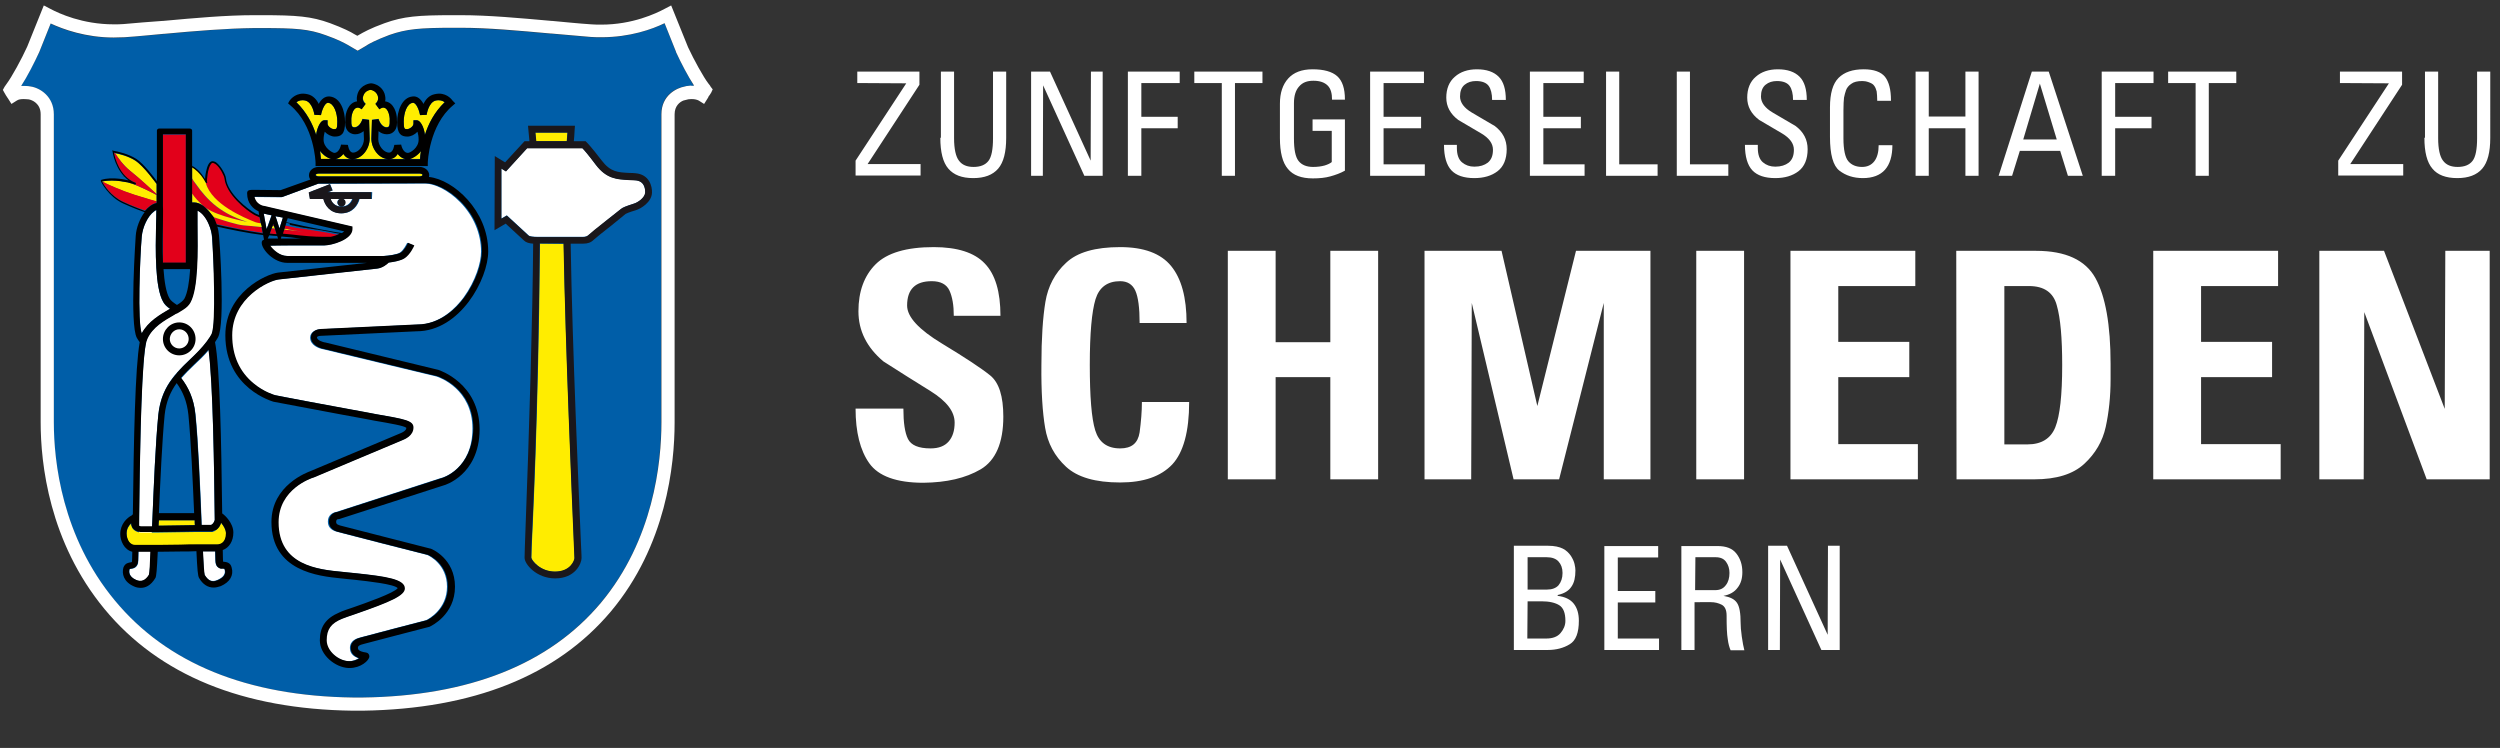
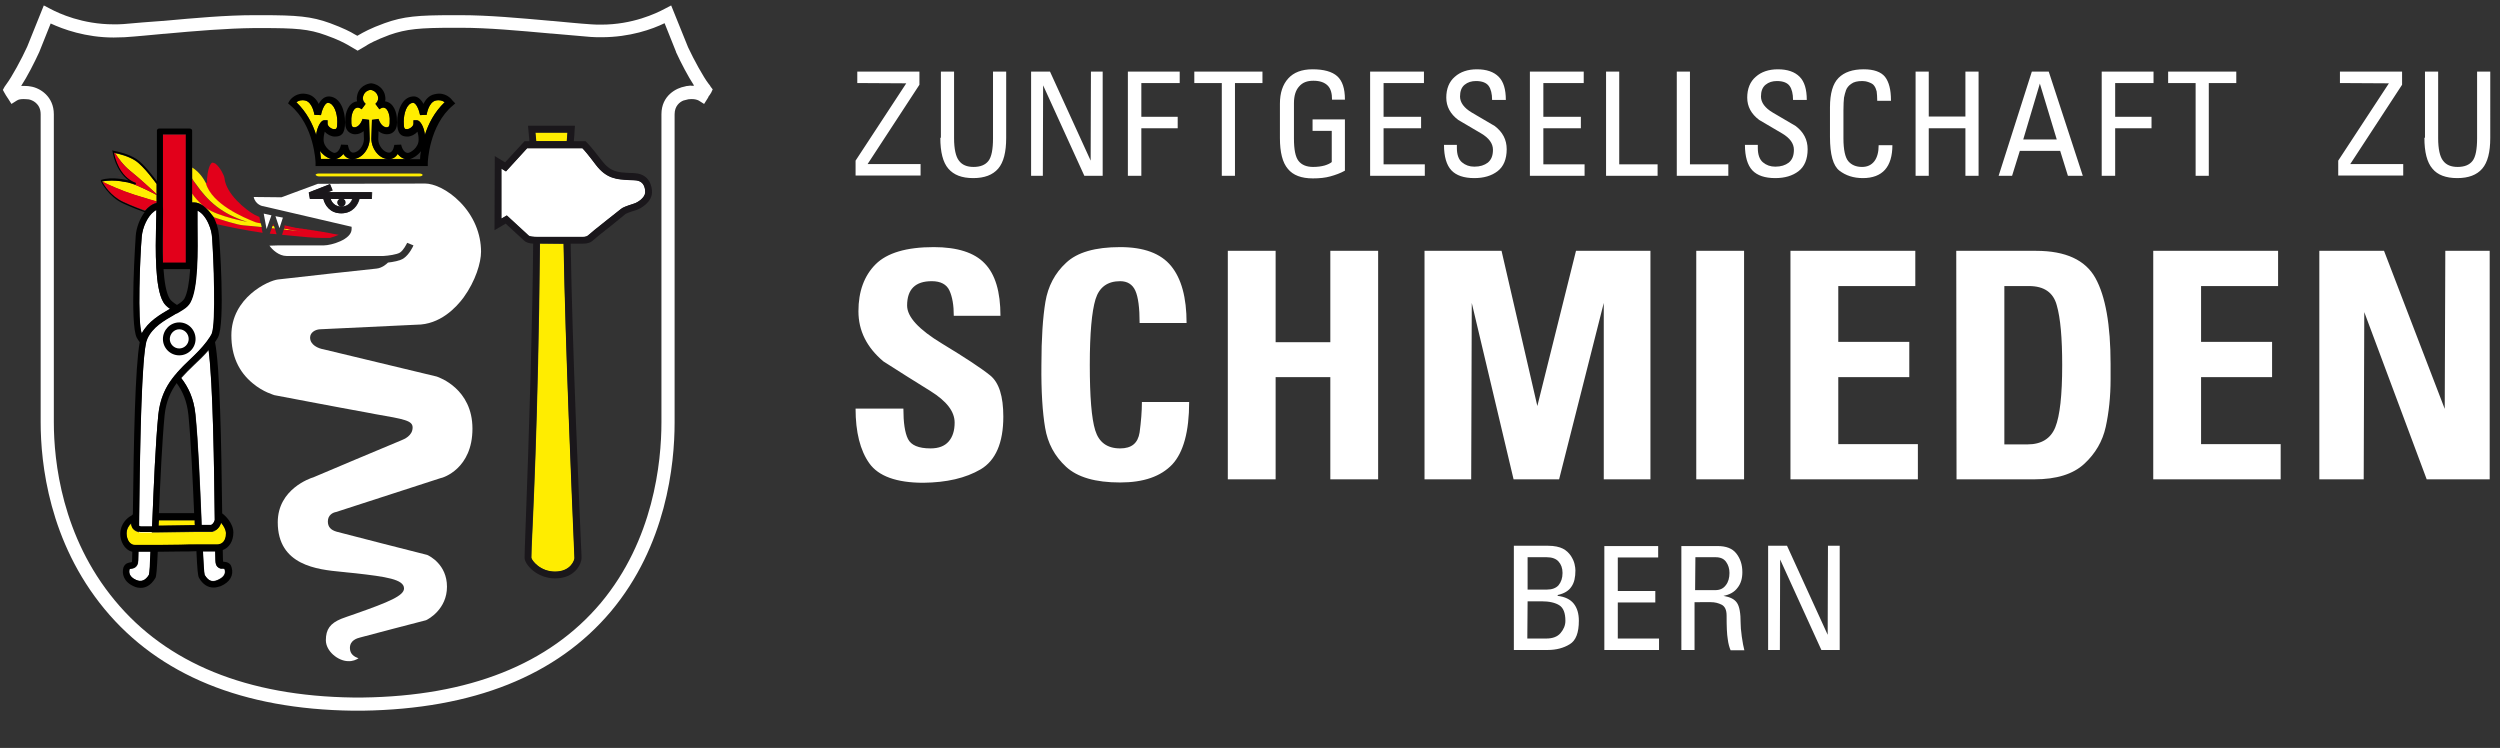
<svg xmlns="http://www.w3.org/2000/svg" version="1.1" id="Ebene_1" x="0px" y="0px" viewBox="0 0 873.1 261.2" style="enable-background:new 0 0 873.1 261.2;" xml:space="preserve">
  <rect x="0" y="0" width="873.1" height="261.2" fill="#333333" stroke="none" />
  <style type="text/css">
	.st0{fill:#FFFFFF;}
	.st1{fill:#005EA8;}
	.st2{fill:#E2001A;}
	.st3{fill:#FFED00;}
	.st4{fill:#1A171B;}
</style>
  <g>
    <path class="st0" d="M638.4,190.6l-0.1,31.1l-14.2-31.1h-6.6V227h4.1l0.1-31.6l14.4,31.6h6.4v-36.4H638.4z M597.5,210.3   c1.4,0,2.6,0.3,3.8,0.9c1.1,0.6,1.7,1.8,1.7,3.8c0,3.8,0.1,6.5,0.4,8.2c0.2,1.7,0.6,3,1,3.9h4.8c-0.3-1.1-0.6-2.7-0.9-4.8   s-0.4-3.7-0.4-4.7c0-3.5-0.4-5.8-1.3-7.1s-2.4-2-4.7-2.4c2.1-0.4,3.8-1.3,4.9-2.8c1.2-1.5,1.7-3.3,1.7-5.5c0-2.6-0.7-4.7-2.1-6.5   s-3.6-2.6-6.6-2.6h-12.6V227h4.6v-16.7H597.5z M592.1,194.6h7c1.7,0,2.9,0.5,3.7,1.6s1.2,2.4,1.2,3.9c0,1.7-0.4,3.2-1.3,4.3   c-0.9,1.2-2.1,1.7-3.7,1.7h-7L592.1,194.6L592.1,194.6z M579.4,227v-4H565v-12.6h13.1v-4H565v-11.7h14.1v-4h-18.8V227H579.4z    M540.5,227c3,0,5.6-0.7,7.7-2c2.2-1.3,3.2-4.1,3.2-8.2c0-2.5-0.6-4.5-1.8-6s-3.1-2.4-5.6-2.7v-0.3c2.3-0.5,3.9-1.5,4.8-2.9   c1-1.4,1.4-3.3,1.4-5.7c0-0.6-0.1-1.3-0.3-2.2s-0.6-1.8-1.3-2.9c-0.7-1-1.6-1.9-2.8-2.5s-2.9-1-5.2-1h-11.9V227H540.5z    M533.5,194.6h6.6c1.9,0,3.3,0.5,4.2,1.5s1.4,2.3,1.4,4c0,1.8-0.5,3.2-1.4,4.3c-0.9,1-2.3,1.5-4,1.5h-6.8V194.6z M533.5,210h4.9   c2.7,0,4.8,0.5,6.2,1.4s2.1,2.7,2.1,5.4c0,1.6-0.6,3-1.7,4.3c-1.1,1.3-2.8,1.9-5,1.9h-6.6L533.5,210L533.5,210z" />
    <path class="st0" d="M825.5,167.4l0.2-58.4l21.8,58.4h22V87.6H854l-0.2,55.2l-21.2-55.2H810v79.8L825.5,167.4L825.5,167.4z    M796.5,167.4v-12.3h-27.8v-23.4h24.8v-12.3h-24.8V99.9h26.9V87.6H752v79.8H796.5z M683.3,167.4h27.2c7.7,0,13.5-1.8,17.4-5.4   c3.9-3.6,6.4-7.9,7.5-12.9s1.7-10.6,1.7-16.7v-5.3c0-13.7-1.8-23.7-5.3-30s-10.4-9.5-20.7-9.5h-27.9L683.3,167.4L683.3,167.4z    M700,99.9h8.6c5.2,0,8.5,2.2,9.7,6.7c1.3,4.5,1.9,11.4,1.9,21c0,10.4-0.8,17.6-2.4,21.6c-1.6,4-4.9,6-9.7,6H700V99.9z    M669.8,167.4v-12.3H642v-23.4h24.8v-12.3H642V99.9h26.9V87.6h-43.6v79.8H669.8z M609.1,87.6h-16.7v79.8h16.7V87.6z M513.8,167.4   l0.2-61.6l14.6,61.6h15.9l15.6-61.6v61.6h16.3V87.6h-26l-13.5,54.2l-12.5-54.2h-26.9v79.8L513.8,167.4L513.8,167.4z M445.5,119.5   V87.6h-16.7v79.8h16.7v-35.7h19.1v35.7h16.7V87.6h-16.7v31.9H445.5z M365,149.4c0.9,5.4,3.3,9.9,7.3,13.6c4,3.7,10.3,5.5,18.9,5.5   c8.2,0,14.2-2.1,18.2-6.3c3.9-4.2,5.9-11.5,5.9-21.8h-16.5c0,3.3-0.3,6.8-0.8,10.6c-0.6,3.8-2.8,5.6-6.8,5.6   c-4.5,0-7.4-2.1-8.7-6.3c-1.3-4.2-1.9-11.8-1.9-22.9c0-11,0.7-18.6,2-22.9c1.3-4.2,4.2-6.3,8.6-6.3c2.5,0,4.3,1.1,5.3,3.3   c1,2.2,1.5,6,1.5,11.3h16.4c0-8.9-1.8-15.5-5.4-19.9s-9.5-6.6-17.8-6.6c-8.7,0-15,1.8-18.9,5.5c-3.9,3.6-6.3,8.2-7.2,13.6   c-0.9,5.4-1.4,12.8-1.4,22.1C363.6,136.7,364.1,144.1,365,149.4 M342.5,163.9c5.2-3.1,7.9-9.2,7.9-18.4c0-7.1-1.5-11.9-4.6-14.4   s-8.7-6.2-16.8-11.1c-8.1-4.9-12.2-9.3-12.2-13.3c0-5.7,2.9-8.5,8.6-8.5c3.1,0,5.2,1.1,6.2,3.3c1,2.2,1.5,5.1,1.5,8.8h16.3   c0-8.4-1.8-14.5-5.5-18.3c-3.6-3.8-9.6-5.7-17.8-5.7c-9.5,0-16.3,2-20.3,6s-6,9.5-6,16.4c0,6.8,2.9,12.6,8.7,17.5   c5.4,3.5,10.9,6.9,16.5,10.4s8.4,7.1,8.4,11c0,2.8-0.7,5-2.1,6.6s-3.5,2.4-6.3,2.4c-4.2,0-6.8-1.1-7.9-3.3s-1.6-5.8-1.6-10.6h-16.7   c0,8.2,1.6,14.6,4.8,19.1c3.2,4.5,9.5,6.8,18.9,6.8C330.6,168.5,337.2,167,342.5,163.9" />
    <path class="st0" d="M846.7,48.1c0,5,0.9,8.6,2.8,10.8c1.8,2.2,4.7,3.3,8.7,3.3c3.9,0,6.8-1.1,8.7-3.3s2.8-5.8,2.8-10.7V25h-4.6   v23.3c0,3.8-0.5,6.5-1.6,7.9s-2.8,2.1-5.2,2.1c-2.3,0-4-0.7-5.1-2.2c-1.1-1.4-1.7-4.1-1.7-7.8V25h-4.6v23.1H846.7z M838.9,25h-21.7   v4l17.1,0.1l-17.7,27v5.2h22.7v-4h-18.5l18.1-27.7L838.9,25L838.9,25z M757.2,25v4h9.6v32.4h4.6V29h9.6v-4H757.2z M738.7,61.4V44.8   h12.7v-4h-12.7V29h13.4v-4H734v36.4H738.7z M718.3,48.7h-11.7l5.8-19.5L718.3,48.7z M698,61.4h4.7l2.7-8.7h14.1l2.7,8.7h5.2   L715.5,25h-5.9L698,61.4z M673.6,61.4V44.8h12.8v16.6h4.6V25h-4.6v15.7h-12.8V25H669v36.4H673.6z M660.4,35c0-3.7-0.7-6.4-2.1-8.2   c-1.4-1.7-3.9-2.6-7.4-2.6c-3.9,0-6.8,1-8.8,3s-3,5.4-3,10.3v10.3c0,6.2,1.1,10.1,3.3,11.8c2.2,1.7,4.9,2.6,8.2,2.6   c3.4,0,6-1,7.7-2.9s2.6-4.8,2.6-8.6h-4.8c0,2.4-0.5,4.3-1.5,5.6s-2.4,2-4.3,2c-2.1,0-3.7-0.7-4.8-2s-1.7-4-1.7-8v-9.7   c0-2.1,0.1-3.5,0.2-4.5c0.2-0.9,0.4-1.8,0.7-2.6c0.3-0.8,0.9-1.6,1.8-2.2c0.9-0.7,2.2-1,3.9-1c0.6,0,1.4,0.1,2.2,0.4   s1.5,0.6,1.9,1.2c0.4,0.5,0.7,1.2,0.9,2c0.1,0.8,0.2,1.9,0.2,3.3h4.8V35z M609.4,50.6c0,4.1,0.9,7.1,2.6,8.9c1.7,1.8,4.4,2.7,8,2.7   c3.3,0,6-0.8,8.1-2.4c2.1-1.6,3.2-4.2,3.2-7.7c0-3.3-1.4-6-4.2-8.1c-2.6-1.5-5.3-3.1-8-4.7c-2.7-1.6-4.1-3.5-4.1-5.6   c0-1.8,0.5-3.2,1.6-4.1s2.4-1.3,4-1.3c2.1,0,3.6,0.6,4.4,1.7c0.8,1.1,1.2,2.8,1.2,4.9h4.8c0-3.7-0.8-6.4-2.5-8.1s-4.2-2.6-7.6-2.6   c-3.2,0-5.8,0.9-7.7,2.6c-2,1.7-3,4.2-3,7.3c0,3.1,1.4,5.7,4.2,7.8c2.6,1.5,5.3,3.1,8,4.7c2.7,1.6,4.1,3.5,4.1,5.7   c0,2.1-0.6,3.5-1.8,4.5c-1.2,0.9-2.7,1.4-4.7,1.4c-1.7,0-3.1-0.5-4.3-1.5s-1.8-2.7-1.8-5v-1.1C613.9,50.6,609.4,50.6,609.4,50.6z    M603.6,61.4v-4h-13.4V25h-4.6v36.4H603.6z M578.9,61.4v-4h-13.4V25h-4.6v36.4H578.9z M553.4,61.4v-4H539V44.8h13.1v-4H539V29h14.1   v-4h-18.8v36.4H553.4z M504.3,50.6c0,4.1,0.9,7.1,2.6,8.9c1.7,1.8,4.4,2.7,8,2.7c3.3,0,6-0.8,8.1-2.4c2.1-1.6,3.2-4.2,3.2-7.7   c0-3.3-1.4-6-4.2-8.1c-2.6-1.5-5.3-3.1-8-4.7c-2.7-1.6-4.1-3.5-4.1-5.6c0-1.8,0.5-3.2,1.6-4.1c1.1-0.9,2.4-1.3,4-1.3   c2.1,0,3.6,0.6,4.4,1.7c0.8,1.1,1.2,2.8,1.2,4.9h4.8c0-3.7-0.8-6.4-2.5-8.1s-4.2-2.6-7.6-2.6c-3.2,0-5.8,0.9-7.7,2.6   c-2,1.7-3,4.2-3,7.3c0,3.1,1.4,5.7,4.2,7.8c2.6,1.5,5.3,3.1,8,4.7c2.7,1.6,4.1,3.5,4.1,5.7c0,2.1-0.6,3.5-1.8,4.5   c-1.2,0.9-2.7,1.4-4.7,1.4c-1.7,0-3.1-0.5-4.3-1.5c-1.2-1-1.8-2.7-1.8-5v-1.1C508.8,50.6,504.3,50.6,504.3,50.6z M497.6,61.4v-4   h-14.4V44.8h13.1v-4h-13.1V29h14.1v-4h-18.8v36.4H497.6z M469.7,34.7c0-3.8-0.9-6.5-2.7-8.1c-1.8-1.6-4.7-2.4-8.6-2.4   c-3.8,0-6.6,1.1-8.5,3.2s-2.9,5-2.9,8.8v12c0,5,0.9,8.6,2.8,10.8c1.8,2.2,4.7,3.3,8.7,3.3c2.3,0,4.3-0.2,6.1-0.7   c1.8-0.5,3.5-1.1,5.1-2V41.7h-11.3v4h6.7v10.9c-0.6,0.5-1.5,0.9-2.5,1.2c-1.1,0.3-2.4,0.5-4,0.5c-2.3,0-4-0.7-5.1-2.1   c-1.1-1.4-1.6-4-1.6-7.8V36c0-2.5,0.6-4.5,1.8-5.8c1.2-1.4,2.8-2,5-2c2.3,0,3.9,0.6,5,1.7s1.5,2.8,1.5,4.9h4.5V34.7z M417.1,25v4   h9.6v32.4h4.6V29h9.6v-4H417.1z M398.6,61.4V44.8h12.7v-4h-12.7V29H412v-4h-18.1v36.4H398.6z M381,25l-0.1,31.1L366.7,25h-6.6v36.4   h4.1l0.1-31.6l14.4,31.6h6.4V25H381z M328.4,48.1c0,5,0.9,8.6,2.8,10.8s4.7,3.3,8.7,3.3c3.9,0,6.8-1.1,8.7-3.3   c1.9-2.2,2.8-5.8,2.8-10.7V25h-4.6v23.3c0,3.8-0.5,6.5-1.6,7.9s-2.8,2.1-5.2,2.1c-2.3,0-4-0.7-5.1-2.2c-1.1-1.4-1.7-4.1-1.7-7.8V25   h-4.6v23.1H328.4z M321.1,25h-21.7v4l17.1,0.1l-17.7,27v5.2h22.7v-4H303l18.1-27.7V25z" />
  </g>
  <g>
-     <path class="st1" d="M236.1,18.3v-0.1l-4-10c-4.3,2-12.2,4.9-22,4.9c-1.3,0-2.6,0-3.8-0.1c-4.6-0.4-9.3-0.8-13.8-1.2h-0.2   c-11.2-1-21.8-1.9-31.3-2h-2.6c-11.8,0-16.4,0.3-22.4,2.5c-4.8,1.7-7.1,3.1-7.9,3.6L128,16l-3.1,1.8l-3.4-2c-1-0.6-3.4-1.9-7.7-3.4   c-6-2.2-10.6-2.5-22.4-2.5h-2.6c-9.5,0-20.4,1-31.3,2h-0.2c-4.5,0.4-9.2,0.8-13.8,1.2c-1.3,0.1-2.5,0.1-3.8,0.1   c-9.8,0-17.7-2.8-22-4.9l-4,10C11.9,22,9.4,26.8,7.3,30c0.3,0,0.6,0,0.9,0c1.1,0,2,0.2,2.4,0.2c3.3,0.5,8.1,3.5,8.1,9.7v107.6   c0,13.7,2.8,39.9,21.3,62.2c18.2,22,46.2,33.4,83.2,33.9h0.4h3c37.1-0.5,65.1-11.6,83.1-33c18.5-21.9,21.2-48.9,21.2-63.1V39.9   c0-6.7,5.3-9.3,8.2-9.7c0.3-0.1,0.7-0.1,1.1-0.2l0.8-0.1V30c0.4,0,0.9,0,1.3,0C240.4,26.8,237.8,22,236.1,18.3" />
    <path class="st0" d="M241.1,29.9l-0.8,0.1c-0.4,0-0.8,0.1-1.1,0.2c-2.9,0.5-8.2,3.1-8.2,9.7v107.6c0,14.1-2.8,41.1-21.2,63.1   c-18,21.4-46,32.5-83.1,33h-3h-0.4c-37-0.5-65-11.9-83.2-33.9c-18.5-22.3-21.3-48.6-21.3-62.2V39.9c0-6.2-4.8-9.2-8.1-9.7   C10.3,30.1,9.4,30,8.3,30c-0.3,0-0.6,0-0.9,0c2.1-3.2,4.6-8.1,6.3-11.8l4-10c4.3,2,12.2,4.9,22,4.9c1.3,0,2.6-0.1,3.8-0.1   c4.6-0.3,9.3-0.8,13.8-1.2h0.2c10.8-1,21.8-1.9,31.3-2h2.6c11.8,0,16.4,0.3,22.4,2.5c4.3,1.5,6.6,2.8,7.7,3.4l3.4,2l3.1-1.8   l0.1-0.1c0.8-0.5,3.1-1.8,7.9-3.6c6-2.1,10.6-2.5,22.4-2.5h2.6c9.5,0,20.1,1,31.3,2h0.2c4.5,0.4,9.2,0.8,13.8,1.2   c1.3,0.1,2.5,0.1,3.8,0.1c9.9,0,17.7-2.8,22-4.9l4,10v0.1c1.7,3.7,4.2,8.5,6.3,11.7C242,30,241.6,30,241.1,29.9L241.1,29.9z    M248.2,30.3c-0.1-0.3-0.3-0.5-0.7-1c-1.8-2.3-5.2-8.5-7.2-12.8l-5.9-14.6l-2.3,1.2c-3,1.6-11.2,5.5-22.1,5.5c-1.2,0-2.3,0-3.5-0.1   c-4.6-0.3-9.2-0.8-13.7-1.2h-0.2c-11.3-1-22-2-31.7-2h-2.6c-12.4,0-17.3,0.4-24,2.8c-5,1.8-7.6,3.3-8.8,4l-0.7,0.4l-1.1-0.6   c-1.1-0.7-3.8-2.1-8.4-3.8c-6.6-2.4-11.6-2.8-24-2.8h-2.6c-9.7,0-20.8,1-31.7,2h-0.2C52.4,7.6,47.7,8,43.2,8.4   c-1.1,0.1-2.3,0.1-3.5,0.1c-10.9,0-19.1-3.8-22.1-5.4l-2.3-1.2L9.5,16.3c-2,4.4-5.4,10.6-7.2,13c-0.3,0.4-0.5,0.7-0.7,1L1,31.4   l0.6,1.1c0.1,0.2,0.3,0.4,0.4,0.7c0.1,0.2,0.3,0.4,0.4,0.6c0.1,0.1,0.2,0.4,0.4,0.6L4,36.3l1.9-1.2c0.6-0.4,1.4-0.5,2.4-0.5   c0.8,0,1.4,0.1,1.6,0.1H10c1.2,0.2,4.2,1.4,4.2,5.2v107.6c0,14.3,2.9,41.7,22.3,65.2c19.1,23.1,48.3,35,86.7,35.5h0.4h3.1   c38.6-0.6,67.7-12.2,86.6-34.6c19.4-23.1,22.3-51.3,22.3-66V39.9c0-2.9,1.8-4.3,3.1-4.8l1.6-0.4c0,0,0.3-0.1,1.3-0.1   s1.8,0.2,2.4,0.5l1.9,1.2l1.2-1.9c0.1-0.2,0.3-0.4,0.3-0.6c0.1-0.2,0.3-0.4,0.5-0.7s0.3-0.5,0.5-0.8l0.5-1.1L248.2,30.3z" />
    <path d="M42.7,61.5c0.3,0.1,0.7,0.1,1,0.2C43.3,61.7,42.9,61.6,42.7,61.5" />
    <path class="st2" d="M42.7,61.5c0.3,0.1,0.7,0.1,1,0.2C43.3,61.7,42.9,61.6,42.7,61.5" />
    <path class="st2" d="M42.7,61.5c-0.5-0.1-1-0.2-1.6-0.3c0.3,0.1,0.7,0.2,1.1,0.2C42.3,61.5,42.5,61.5,42.7,61.5" />
  </g>
  <polygon class="st2" points="64.9,74.4 64.9,73.5 64.9,64.1 64.9,57.6 64.9,56.9 64.9,47 56.9,47 56.9,59.2 56.9,60.6 56.9,71   56.9,72.4 56.9,73.1 56.9,91.8 64.9,91.8 64.9,75 " />
  <g>
    <path class="st3" d="M45,63.8c-0.3-0.1-0.6-0.2-1-0.2c-0.2,0-0.3-0.1-0.5-0.1c-0.4,0-0.8-0.1-1.2-0.2c-2-0.3-4.4-0.4-6.7,0.1   c0,0,0,0.1,0.1,0.1c2.3,1.1,6.6,3.1,11.3,4.6c4.2,1.3,6.5,2,7.7,2.3v-2.3C52.8,67.1,48,64.6,45,63.8" />
    <path class="st3" d="M54.7,64.3c0-0.1-4.4-6.2-7.5-8.2c-2.3-1.5-5.5-2.3-7-2.6c1,1.6,2.8,4.2,5.3,6.2c3.2,2.6,7.4,6.5,9.2,8.1V64.3   L54.7,64.3z" />
    <path class="st2" d="M71.3,72.2c3.8,3.3,15.2,5.4,15,5.3c-8.9-2.8-13.7-7.1-18.1-13.4c-0.5-0.7-0.9-1.3-1.2-1.8v5.4   C68.2,69.2,69.6,70.8,71.3,72.2" />
    <path class="st2" d="M54.7,67.8c-1.8-1.7-6-5.6-9.2-8.1c-2.5-2-4.3-4.6-5.3-6.2c-0.2,0-0.3-0.1-0.4-0.1c0.3,1.7,1.9,8.2,7.4,10.4   l0.3,0.1l-0.2,0.6L47,64.4c-0.2-0.1-0.9-0.3-2-0.6c3,0.8,7.8,3.3,9.7,4.3V67.8z" />
    <path class="st3" d="M115.7,55.5c-1.2-0.3-2.8-1.2-4-2.8c0.2,1.1,0.3,2.1,0.3,2.8H115.7z" />
    <path class="st3" d="M113.2,42h1.2v1.2c0,1,1.4,1.9,2.2,1.9c0.9,0,1.2,0,1.2-2.6c0-3-1.1-6.4-3.2-6.6h-0.1c-1,0-2.1,2.5-2.4,4.3   l-2.3-0.1c0,0-0.6-4.4-3.2-5c-0.3-0.1-0.7-0.1-1-0.1c-0.9,0-1.6,0.3-2.1,0.7c3.6,3.4,5.7,7.6,6.9,11.4   C110.8,44.2,112.1,42,113.2,42" />
    <path class="st3" d="M155.3,35.7c-0.5-0.3-1.1-0.7-2.1-0.7c-0.3,0-0.7,0-1,0.1c-2.6,0.6-3.2,5-3.2,5l-2.3,0.1   c-0.4-1.9-1.4-4.4-2.5-4.3c-2.1,0.2-3.2,3.6-3.2,6.6c0,2.6,0.3,2.6,1.2,2.6c0.8,0,2.2-1,2.2-1.9V42h1.2c1.1,0,2.4,2.2,2.8,5.1   C149.6,43.3,151.8,39.1,155.3,35.7" />
    <path class="st3" d="M141.6,55.5c-1.2-0.2-2-0.9-2.7-1.8c-0.7,1-1.7,1.8-3.1,1.8c-3.5,0-6.1-3.7-6.1-7.1l0.2-6.6l2.3-0.3   c0,0,0.9,2.9,2.8,2.9c0.5,0,0.7-0.2,0.7-0.2c0.5-0.5,0.4-1.8,0.4-2.4c0-0.2,0-0.3,0-0.5c0,0-0.2-3.8-2.3-3.8c-0.3,0-1,0.3-1.3,0.6   l-1.4-1.9c0.2-0.1,1.5-1.2,0.8-2.9c-0.6-1.7-2.2-2-2.5-2s-1.9,0.3-2.5,2s0.7,2.8,0.8,2.9l-1.4,1.9c-0.3-0.3-1-0.6-1.3-0.6   c-2,0-2.3,3.7-2.3,3.8s0,0.3,0,0.5c0,0.6-0.1,1.9,0.4,2.4c0.1,0.1,0.2,0.2,0.7,0.2c1.9,0,2.8-2.8,2.8-2.9l2.3,0.3l0.2,6.6   c0,3.4-2.6,7.1-6.1,7.1c-1.5,0-2.5-0.8-3.1-1.8c-0.6,0.8-1.5,1.5-2.7,1.8H141.6z" />
-     <path class="st3" d="M146.7,55.5c0.1-0.7,0.2-1.6,0.3-2.8c-1.2,1.5-2.8,2.5-4,2.8H146.7z" />
    <path d="M145.6,42h-1.2v1.2c0,1-1.4,1.9-2.2,1.9c-0.9,0-1.2,0-1.2-2.6c0-3,1.1-6.4,3.2-6.6c1.1-0.1,2.2,2.4,2.5,4.3l2.3-0.1   c0,0,0.6-4.4,3.2-5c0.3-0.1,0.7-0.1,1-0.1c0.9,0,1.6,0.3,2.1,0.7c-3.6,3.4-5.7,7.6-6.9,11.4C148.1,44.2,146.7,42,145.6,42    M147,52.8c-0.2,1.1-0.3,2.1-0.3,2.8h-3.6C144.2,55.3,145.9,54.3,147,52.8 M119.9,53.8c0.7,1,1.7,1.8,3.1,1.8   c3.5,0,6.1-3.7,6.1-7.1l-0.2-6.6l-2.3-0.3c0,0-0.9,2.9-2.8,2.9c-0.5,0-0.7-0.2-0.7-0.2c-0.5-0.5-0.4-1.8-0.4-2.4c0-0.2,0-0.3,0-0.5   c0,0,0.2-3.8,2.3-3.8c0.3,0,1,0.3,1.3,0.6l1.4-1.9c-0.2-0.1-1.5-1.2-0.8-2.9c0.6-1.7,2.3-2,2.5-2c0.3,0,1.9,0.4,2.5,2   c0.6,1.7-0.7,2.8-0.8,2.9l1.4,1.9c0.3-0.3,1-0.6,1.3-0.6c2,0,2.3,3.7,2.3,3.8s0,0.3,0,0.5c0,0.6,0.1,1.9-0.4,2.4   c-0.1,0.1-0.2,0.2-0.7,0.2c-1.9,0-2.8-2.8-2.8-2.9l-2.3,0.3l-0.2,6.6c0,3.3,2.6,7.1,6.1,7.1c1.5,0,2.5-0.8,3.1-1.8   c0.6,0.8,1.5,1.5,2.7,1.8h-24.4C118.4,55.3,119.3,54.6,119.9,53.8 M115.7,55.5h-3.6c-0.1-0.7-0.2-1.6-0.3-2.8   C113,54.3,114.6,55.3,115.7,55.5 M105.6,35c0.3,0,0.7,0,1,0.1c2.6,0.6,3.2,5,3.2,5l2.3,0.1c0.3-1.8,1.4-4.3,2.4-4.3h0.1   c2,0.2,3.2,3.6,3.2,6.6c0,2.6-0.3,2.6-1.2,2.6c-0.8,0-2.2-1-2.2-1.9V42h-1.2c-1.1,0-2.4,2.2-2.8,5.1c-1.2-3.8-3.4-8-6.9-11.4   C104,35.4,104.6,35,105.6,35 M158.1,35.2c-0.1-0.1-1.6-2.5-4.8-2.5c-0.5,0-1,0.1-1.5,0.2c-2,0.4-3.2,1.9-3.9,3.4   c-0.8-1.5-2.1-2.9-3.9-2.6c-3.6,0.4-5.3,5-5.3,9c0,4.1,1.4,5,3.6,5c1.2,0,2.6-0.7,3.5-1.7c0.2,0.7,0.4,1.6,0.4,2.8   c0,2.9-3,4.6-3.7,4.6c-1.9,0-2.4-2.9-2.4-2.9l-2.4,0.1c0,0-0.3,2.7-1.8,2.7c-1.9,0-3.8-2.4-3.8-4.7l0.1-2.8   c0.7,0.6,1.7,1.1,2.9,1.1c1.3,0,2-0.5,2.5-1c1.2-1.2,1.1-3.1,1-4.1c0-0.1,0-0.2,0-0.3c0-1.9-1-5.7-4.1-6.1c0.2-0.8,0.1-1.7-0.2-2.7   c-1.2-3.3-4.5-3.6-4.6-3.6h-0.1h-0.1c-0.1,0-3.5,0.3-4.6,3.6c-0.3,1-0.4,1.9-0.2,2.7c-3.1,0.4-4.1,4.2-4.1,6.1c0,0.1,0,0.2,0,0.3   c-0.1,1-0.2,2.9,1,4.1c0.4,0.4,1.2,1,2.5,1c1.2,0,2.1-0.5,2.9-1.1l0.1,2.8c0,2.3-1.9,4.7-3.8,4.7c-1.5,0-1.8-2.7-1.8-2.7l-2.4-0.1   c0,0-0.5,2.9-2.4,2.9c-0.7-0.1-3.7-1.8-3.7-4.6c0-1.1,0.2-2,0.4-2.8c0.9,1,2.3,1.7,3.5,1.7c2.2,0,3.6-0.8,3.6-5c0-4-1.6-8.6-5.3-9   c-1.8-0.2-3.1,1.1-3.9,2.6c-0.7-1.5-2-3-3.9-3.4c-0.5-0.1-1-0.2-1.5-0.2c-3.2,0-4.7,2.4-4.8,2.5l-0.5,0.9l0.8,0.7   c8.4,7,8.8,19.9,8.8,20V58h38h1.2v-1.2c0-0.1,0.4-13,8.8-20l0.8-0.7L158.1,35.2z" />
    <path class="st3" d="M111.3,61.6h35.2c0.7,0,1.1-0.3,1.1-0.5s-0.4-0.5-1.1-0.5h-35.2c-0.7,0-1.1,0.3-1.1,0.5   C110.3,61.2,110.7,61.6,111.3,61.6" />
    <path class="st0" d="M119.2,72.1c2.4,0,3.4-1.6,3.8-2.7h-3.3c0.5,0.2,0.8,0.7,0.8,1.2C120.6,71.5,120,72.1,119.2,72.1   s-1.4-0.7-1.4-1.4c0-0.6,0.3-1,0.8-1.2h-3.2C115.8,70.5,116.8,72.1,119.2,72.1" />
    <path class="st0" d="M129.9,69.5h-4.3c-0.5,2-2.3,5-6.3,5c-4.1,0-5.8-3-6.3-5h-4.7l-0.4-2.3l7.4-2.9l0.9,2.2l-1.5,0.6H130   L129.9,69.5L129.9,69.5z M165,149.7c0-13.9-11.6-17.9-12.5-18.2L113,122c-1.8-0.3-4.7-1.5-4.7-4.1c0-1.8,1.8-2.8,3.4-2.9   c33.7-1.6,33.8-1.6,33.8-1.6c8.2,0,13.8-6,16.4-9.5c4.2-5.8,6.1-12.2,6.1-16c0-6.3-2.6-12.5-7.3-17.3c-4.4-4.5-9.3-6.5-12.2-6.5   c-9.3,0-34.9,0.1-37.5,0.1l-12.7,4.7h-0.2c-0.1,0-6.4-0.1-9.3-0.1h-0.2c0.6,2.7,3.1,3.2,3.2,3.2h0.1l30.9,7.2V80   c0,3.7-7.2,5.7-9.7,5.7c-0.4,0-1.3,0-2.5,0c-2.3,0-5.6,0-8.8,0c-4.2,0-6.4,0-7.7,0.1c1,1.4,3.3,3.6,6,3.6h33.8   c1.7-0.1,4.7-0.5,5.8-1.2c1.2-0.8,2.2-2.8,2.5-3.4l2.2,0.9c-0.1,0.3-1.4,3.1-3.4,4.5c-1.3,0.9-3.8,1.3-5.5,1.5   c-0.6,0.6-2.1,1.9-4,2.1c-0.3,0-30.4,3.3-34.4,3.8c-3.5,0.4-16.3,6.4-16.3,19.5c0,7.1,2.5,12.7,7.5,16.8c3.7,3.1,7.4,4,7.5,4.1   c0.1,0,21.9,4.2,32.5,6.1l2.6,0.5c10.4,1.8,13.2,2.3,13.2,4.7c0,2.9-3,4.1-4,4.5c-1.9,0.8-30.6,12.8-30.9,13h-0.1   c-0.5,0.2-12.1,3.9-12.1,15.6c0,15.1,13.9,16.5,22.2,17.3c0.7,0.1,1.3,0.1,1.9,0.2c0.9,0.1,2,0.2,3,0.3c10.6,1.2,17,2.1,17,5.3   c0,2.5-5.1,4.7-17.1,8.9c-2,0.7-3.8,1.3-4.8,1.7c-3.9,1.6-5.4,3.7-5.4,7.5s4.2,7.2,7.7,7.3c1.7,0.1,2.9-0.5,3.7-1   c-1.4-0.5-3-1.4-3-3.6c0-2.7,2.5-3.4,3.7-3.7c1.1-0.3,21.2-5.6,22.9-6c0.9-0.4,7.3-3.9,7.3-11.7s-6.2-10.8-6.9-11.1   c-2.1-0.5-29.8-7.6-31.6-8.1c-2.1-0.6-3.1-1.7-3.1-3.6c0-2.2,1.7-3.1,2.9-3.3l36.4-11.8C154.7,166.9,165,163.7,165,149.7" />
    <path class="st4" d="M118.7,69.5c-0.5,0.2-0.8,0.7-0.8,1.2c0,0.8,0.6,1.4,1.4,1.4s1.4-0.6,1.4-1.4c0-0.6-0.3-1-0.8-1.2h3.3   c-0.4,1.1-1.4,2.7-3.9,2.7c-2.4,0-3.4-1.6-3.8-2.7H118.7z M116.1,66.5l-0.9-2.2l-7.4,2.9l0.4,2.3h4.7c0.5,2,2.2,5,6.2,5   s5.8-3,6.3-5h4.3v-2.4h-15.3L116.1,66.5z" />
    <path class="st0" d="M68.9,73.4c0,0.4,0,0.9,0,1.3c0,1.1,0,2.3,0,3.6c0.1,9.3,0.3,22.1-2.5,27.2c-1,1.7-3.2,3-5.7,4.4   c-3.5,2-7.5,4.3-9.3,8.3c-2.1,4.9-2.6,42.1-2.8,62c-0.2,12.9-0.2,15.9-0.4,16.6c-0.5,1.7-1.9,1.8-2.5,1.9c-0.1,0-0.3,0-0.4,0.1   c0,0,0,0,0,0.1c-0.2,0.7-0.4,2.6,2.3,3.7c1.8,0.8,3.3,0.2,4.5-1.8c0.3-1.3,0.7-10.3,1.1-19c0.5-12,1.1-27,2.1-37.1   c1-9.6,6.1-14.4,11-19.1c2.9-2.7,5.6-5.3,7.6-8.8c1.8-3,0.8-27.1,0.1-34.2c-0.2-2.8-1.5-5.9-3.2-7.8C70.1,74.2,69.5,73.7,68.9,73.4   " />
    <path d="M62.6,115c-1.8,0-3.3,1.6-3.3,3.4s1.5,3.3,3.3,3.3c1.8,0,3.3-1.5,3.3-3.3C65.9,116.5,64.4,115,62.6,115 M62.6,124.1   c-3.2,0-5.7-2.6-5.7-5.7c0-3.2,2.6-5.8,5.7-5.8c3.2,0,5.7,2.6,5.7,5.8C68.3,121.5,65.8,124.1,62.6,124.1" />
    <path class="st0" d="M221.7,62.9c-0.7-0.1-1.3-0.1-2-0.1c-4.2-0.2-7.8-0.4-11.6-5.3c-2.7-3.6-4.1-5.2-4.7-5.8h-19.3l-7.4,8.1   l-1.6-1v17.5l1.9-1.1l7.6,7c0.4,0.4,1.5,0.5,3.4,0.5h15.5c1.1,0,1.6-0.2,2.2-0.7c0.5-0.4,2.8-2.3,6.4-5.2c2.1-1.7,4.5-3.6,4.8-3.8   c0.5-0.5,1.7-1,4.6-1.9c1.1-0.3,3.9-2,3.9-3.9v-0.1C225.3,66.7,225.5,63.1,221.7,62.9" />
    <path class="st3" d="M197.9,49.3L197.9,49.3L197.9,49.3c0.1-0.7,0.2-1.8,0.3-3h-11.3l0.3,3H197.9z" />
    <path class="st3" d="M188.6,85.1c-0.6,62.6-2.6,98.2-2.9,106c-0.1,2.2-0.1,3.5-0.1,3.7c0.1,0.9,3.1,4.9,8.3,4.9   c5.5,0,6.8-4,6.8-4.7c0-0.2-0.1-2.1-0.2-4.8c-0.7-16.9-3-67.9-3.6-105L188.6,85.1L188.6,85.1z" />
    <path class="st4" d="M200.4,190.1c0.1,2.7,0.2,4.6,0.2,4.8c0,0.7-1.3,4.7-6.8,4.7c-5.2,0-8.2-3.9-8.3-4.9c0-0.2,0.1-1.5,0.1-3.7   c0.3-7.7,2.3-43.3,2.9-106h8.3C197.5,122.3,199.7,173.3,200.4,190.1 M198.2,46.3c-0.1,1.2-0.2,2.3-0.2,2.9l0,0v0.1h-10.7l-0.3-3   H198.2z M225.3,67.1L225.3,67.1c0,2-2.8,3.7-3.9,4c-2.8,0.9-4,1.4-4.6,1.9c-0.3,0.2-2.7,2.2-4.8,3.8c-3.6,2.8-5.9,4.7-6.4,5.2   c-0.6,0.6-1.1,0.8-2.2,0.8H188c-1.9,0-3-0.2-3.4-0.5l-7.6-7l-1.9,1.1V58.9l1.6,1l7.4-8.1h19.3c0.6,0.6,2,2.2,4.7,5.8   c3.7,4.9,7.4,5.1,11.6,5.3c0.6,0,1.3,0.1,2,0.1C225.5,63.1,225.3,66.7,225.3,67.1 M221.9,60.5c-0.7-0.1-1.4-0.1-2-0.1   c-4.1-0.2-6.7-0.3-9.8-4.4c-3.9-5.1-5.2-6.3-5.3-6.4l-0.3-0.3h-4.1c0.1-0.8,0.2-2.1,0.3-4.1l0.1-1.3h-16.4l0.5,5.4h-1.7l-6.8,7.4   l-3.6-2.2l-0.1,25.9l3.9-2.3L183,84c0.7,0.7,1.8,1,3.2,1.1c-0.2,25.2-1.2,60.8-2.9,105.9c-0.1,2.8-0.1,3.6-0.1,3.8   c0,2.2,4.1,7.2,10.7,7.2c7,0,9.2-5.2,9.2-7.1c0-0.2,0-1.3-0.2-4.9c-0.7-16.8-3-67.8-3.6-104.9h4.3c1.7,0,2.8-0.4,3.8-1.4   c0.4-0.4,3.6-3,6.2-5c3.3-2.7,4.7-3.8,4.9-4c0.2-0.1,0.9-0.5,3.6-1.3c1.7-0.5,5.5-2.8,5.6-6.1C227.8,65.1,226.8,60.9,221.9,60.5" />
  </g>
  <polygon class="st0" points="97.6,79.7 98.8,76 96.2,75.5 " />
  <polygon class="st0" points="93.1,80 94.8,75.2 92.1,74.6 " />
  <path class="st2" d="M95.4,78.2l-0.2,0.7c0.2,0,0.3,0.1,0.5,0.1L95.4,78.2z" />
  <path class="st2" d="M88.9,75c-3.1-1.7-10-7.3-10.5-12.8c-0.1-0.9-1.5-3.7-3-4.9C75.2,57.1,75,57,74.9,57c-0.2-0.1-0.5-0.2-0.7-0.2  s-0.4,0.2-0.6,0.5c-1.1,1.5-1.4,5.6-1.3,6.1l0.1,0.3L71.8,64v0.1c2.1,7.3,13.2,12,17.3,13.6c0.1,0.1,0.8,0.2,1.9,0.4l-0.4-2.3  C89.9,75.5,89.3,75.2,88.9,75" />
  <path class="st2" d="M94.9,79.7l-0.7,1.9h0.1c0.8,0.1,1.6,0.1,2.3,0.2l-0.6-2C95.6,79.8,95.3,79.8,94.9,79.7" />
  <path class="st2" d="M85,78.7c-1.9-0.1-7.6-1.9-10.8-3c0.4,0.8,0.8,1.6,1.1,2.5c4.4,1,11.3,2.4,16.4,3.1l-0.4-2  C88.1,79,85.6,78.7,85,78.7" />
  <path class="st3" d="M99.1,80.2c2.4,0.3,4.9,0.6,7.2,0.8c-2.3-0.4-4.7-0.8-7-1.2L99.1,80.2z" />
  <path class="st3" d="M95.2,78.9l-0.3,0.8c0.4,0,0.7,0.1,1.1,0.1L95.7,79C95.5,79,95.4,78.9,95.2,78.9" />
  <path class="st2" d="M99.3,79.8c2.3,0.5,4.7,0.9,7,1.2c-2.3-0.3-4.8-0.6-7.2-0.8L98.5,82c1.1,0.1,2.1,0.2,3.1,0.3  c4.2,0.4,7.8,0.8,11,0.8c0.3,0,0.5,0,0.8,0c0.1,0,0.1,0,0.2,0c0.2,0,0.4,0,0.5,0h0.1c0.2,0,0.4,0,0.5,0l0,0c0.2,0,0.4,0,0.5,0l0,0  c1.1-0.3,2.2-0.7,3.1-1.1c-0.6-0.1-1.3-0.2-2.3-0.4l0,0c-0.3-0.1-0.6-0.1-0.9-0.2H115c-0.3-0.1-0.6-0.1-0.9-0.2c-0.1,0-0.1,0-0.2,0  c-0.3-0.1-0.6-0.1-1-0.2c-0.1,0-0.1,0-0.2,0c-0.3-0.1-0.7-0.1-1-0.2c-0.1,0-0.1,0-0.2,0c-0.4-0.1-0.7-0.1-1.1-0.2  c-0.1,0-0.1,0-0.2,0c-0.4-0.1-0.8-0.2-1.2-0.2c0,0,0,0-0.1,0c-0.4-0.1-0.8-0.2-1.2-0.2c0,0,0,0-0.1,0c-0.4-0.1-0.8-0.2-1.2-0.2  c-0.1,0-0.1,0-0.2,0c-0.4-0.1-0.8-0.2-1.2-0.2c-0.1,0-0.1,0-0.2,0c-0.4-0.1-0.8-0.2-1.2-0.2c-0.1,0-0.1,0-0.2,0  c-0.4-0.1-0.8-0.2-1.2-0.3c-0.1,0-0.1,0-0.2,0c-0.4-0.1-0.8-0.2-1.2-0.3h-0.1c-0.4-0.1-0.8-0.2-1.3-0.3L99.3,79.8z" />
-   <path d="M154.2,167l-36.4,11.8c-1.2,0.1-2.9,1.1-2.9,3.3c0,1.8,1,3,3,3.6c1.8,0.5,29.5,7.6,31.6,8.1c0.7,0.3,6.9,3.2,6.9,11.1  c0,7.8-6.4,11.3-7.3,11.7c-1.7,0.4-21.8,5.7-22.9,6c-1.2,0.3-3.7,1-3.7,3.7c0,2.1,1.6,3.1,3,3.6c-0.8,0.5-2.1,1.1-3.7,1  c-3.5-0.1-7.7-3.5-7.7-7.3s1.5-5.9,5.4-7.5c1-0.4,2.7-1,4.8-1.7c12.1-4.2,17.1-6.4,17.1-8.9c0-3.2-6.4-4.2-17-5.3  c-1.1-0.1-2.1-0.2-3-0.3c-0.6-0.1-1.2-0.1-1.9-0.2c-8.3-0.8-22.2-2.2-22.2-17.3c0-11.7,11.6-15.4,12.1-15.6h0.1  c0.3-0.1,28.9-12.2,30.9-13c1-0.4,4-1.6,4-4.5c0-2.4-2.8-2.9-13.2-4.7l-2.6-0.5c-10.6-1.9-32.4-6-32.5-6.1c0,0-3.8-1-7.5-4.1  c-5-4.1-7.5-9.8-7.5-16.8c0-13.2,12.9-19.1,16.3-19.5c4-0.5,34.1-3.7,34.4-3.8c1.9-0.2,3.5-1.6,4-2.1c1.6-0.2,4.1-0.6,5.5-1.5  c2-1.3,3.3-4.2,3.4-4.5l-2.2-0.9c-0.3,0.7-1.3,2.6-2.5,3.4c-1.1,0.7-4.1,1.1-5.8,1.2h-33.8c-2.7,0-5-2.2-6-3.6  c1.2,0,3.5-0.1,7.7-0.1c3.2,0,6.5,0,8.8,0c1.2,0,2.1,0,2.5,0c2.5,0,9.7-2,9.7-5.7v-0.9l-30.9-7.2h-0.1c-0.1,0-2.7-0.5-3.2-3.2h0.2  c2.9,0,9.3,0.1,9.3,0.1h0.2l12.7-4.7c2.6,0,28.2-0.1,37.5-0.1c2.9,0,7.8,2,12.2,6.5c4.7,4.8,7.3,10.9,7.3,17.3  c0,3.8-1.9,10.3-6.1,16c-2.6,3.6-8.3,9.5-16.4,9.5c0,0-0.1,0-33.8,1.6c-1.6,0.1-3.4,1-3.4,2.9c0,2.6,2.9,3.8,4.7,4.1l39.5,9.5  c0.9,0.3,12.5,4.4,12.5,18.2C165,163.7,154.7,166.9,154.2,167 M94,82.2c0.1,0,0.2,0,0.2,0c0.9,0.1,1.7,0.2,2.6,0.2l0.3,0.9  c-0.6,0-1.2,0-1.7,0c-0.7,0-1.3,0-1.9,0L94,82.2z M96.6,81.8c-0.8-0.1-1.5-0.1-2.3-0.2h-0.1l0.7-1.9l0.3-0.8l0.2-0.7l0.3,0.8  l0.3,0.8L96.6,81.8z M98.4,77.3l-0.2,0.6l-0.5,1.6l-0.1,0.3l-0.1-0.3l-0.6-1.9l-0.2-0.7l-0.5-1.4l2.6,0.5L98.4,77.3z M105.2,83.3  c-1.1,0-2.2,0-3.2,0c-1.5,0-2.8,0-3.9,0l0.2-0.7c1.1,0.1,2.2,0.2,3.3,0.3C102.9,83.1,104.1,83.2,105.2,83.3 M100,77.6l0.5-1.4  l19.7,4.6c-0.2,0.2-0.5,0.4-0.8,0.6C117.1,81.1,107.8,79.4,100,77.6 M101.2,78.5c0.4,0.1,0.8,0.2,1.2,0.3c0.1,0,0.1,0,0.2,0  c0.4,0.1,0.8,0.2,1.2,0.3c0.1,0,0.1,0,0.2,0c0.4,0.1,0.8,0.2,1.2,0.3c0.1,0,0.1,0,0.2,0c0.4,0.1,0.8,0.2,1.2,0.2c0.1,0,0.1,0,0.2,0  c0.4,0.1,0.8,0.2,1.2,0.2c0,0,0,0,0.1,0c0.4,0.1,0.8,0.2,1.2,0.2c0,0,0,0,0.1,0c0.4,0.1,0.8,0.2,1.2,0.2c0.1,0,0.1,0,0.2,0  c0.4,0.1,0.7,0.1,1.1,0.2c0.1,0,0.1,0,0.2,0c0.3,0.1,0.7,0.1,1,0.2c0.1,0,0.1,0,0.2,0c0.3,0.1,0.6,0.1,0.9,0.2c0.1,0,0.1,0,0.2,0  c0.3,0.1,0.6,0.1,0.9,0.2h0.1c0.3,0.1,0.6,0.1,0.9,0.2l0,0c0.9,0.2,1.7,0.3,2.3,0.4c-0.9,0.5-2.1,0.9-3.1,1.1l0,0  c-0.2,0-0.3,0-0.5,0l0,0c-0.2,0-0.3,0-0.5,0h-0.1c-0.2,0-0.3,0-0.5,0c-0.1,0-0.1,0-0.2,0c-0.2,0-0.5,0-0.8,0c-3.2,0-6.8-0.3-11-0.8  c-1-0.1-2.1-0.2-3.1-0.3l0.6-1.8l0.1-0.4l0.5-1.6c0.4,0.1,0.8,0.2,1.3,0.3C101.1,78.5,101.1,78.5,101.2,78.5 M93.3,79.5L93.1,80  L93,79.5l-0.2-1.2l-0.4-2l-0.1-0.7l-0.2-1l2.8,0.6l-0.4,1.1l-0.2,0.6l-0.6,1.7L93.3,79.5z M111.3,60.6h35.2c0.7,0,1.1,0.3,1.1,0.5  s-0.4,0.5-1.1,0.5h-35.2c-0.7,0-1.1-0.3-1.1-0.5C110.3,60.9,110.7,60.6,111.3,60.6 M153.2,129.2l-39.6-9.6h-0.1  c-0.6-0.1-2.8-0.7-2.8-1.8c0-0.3,0.8-0.5,1.1-0.5c0.3,0,33.3-1.6,33.7-1.6c15.2,0,25-18.3,25-27.9c0-14.2-12.1-25.1-20.7-26  c0-0.2,0.1-0.4,0.1-0.6c0-1.6-1.5-2.9-3.4-2.9h-35.2c-1.9,0-3.4,1.3-3.4,2.9c0,0.6,0.2,1.1,0.5,1.5L98,66.4c-1.2,0-6.5-0.1-9.1-0.1  c-1.7,0-2.6,0-2.6,1.2c0,3.6,2.2,5.5,4,6.3l0.2,1.3c-0.6-0.2-1-0.4-1.4-0.6c-2.5-1.4-9.7-6.9-10.2-12.3c-0.1-1.1-1.6-4-3.2-5.3  c-0.3-0.3-0.6-0.4-0.9-0.5s-0.5-0.1-0.7-0.1c-0.5,0.1-0.9,0.4-1.3,1.1c-0.7,1.3-1.1,3.6-1.2,5.1c-0.3-0.5-0.7-1-1.1-1.6  c-0.8-1.1-2-2.2-3.4-3v0.7c2.7,1.7,4.3,4.7,4.6,5.1v0.1h0.1l0.1,0.2l0,0l0.5-0.2l-0.1-0.3c-0.1-0.5,0.2-4.6,1.3-6.1  c0.2-0.3,0.4-0.5,0.6-0.5s0.4,0,0.7,0.2c0.2,0.1,0.4,0.2,0.5,0.3c1.5,1.2,2.9,4,3,4.9c0.6,5.5,7.5,11.1,10.5,12.8  c0.4,0.2,1.1,0.5,1.8,0.8l0.4,2.3l0.3,1.3l0.4,2c-5.1-0.7-12-2.1-16.4-3.1c0.1,0.2,0.1,0.4,0.2,0.7c4.4,1,11.3,2.4,16.3,3l0.3,1.6  c-0.6,0.2-0.8,0.5-0.8,1.1c0,2.3,4.2,7,8.9,7h27.9c-8,0.9-28,3-31.1,3.4c-4.1,0.5-18.4,7-18.4,21.9c0,18.6,16.6,23.1,16.8,23.2  c0.2,0,22,4.2,32.6,6.1l2.6,0.5c5.8,1,10.4,1.8,11.2,2.5c0,0.6-0.4,1.3-2.5,2.1c-1.9,0.8-29.2,12.3-30.9,13  c-1,0.4-13.7,4.9-13.7,17.8c0,17.2,16.4,18.9,24.3,19.7c0.7,0.1,1.3,0.1,1.9,0.2c1,0.1,2,0.2,3,0.3c4.5,0.5,13.7,1.5,14.9,2.9  c-1.2,1.7-11.2,5.2-15.5,6.7c-2.1,0.7-3.9,1.3-4.9,1.8c-4.7,2-6.8,5-6.8,9.7c0,5.2,5.4,9.5,10,9.7c0.1,0,0.2,0,0.4,0  c3.9,0,6.8-2.6,6.9-4c0-0.7-0.4-1.3-1.1-1.4c-2.9-0.4-2.9-1.3-2.9-1.6c0-0.7,0.4-1,2-1.4c1.2-0.3,22.8-6,23-6l0.2-0.1  c0.4-0.2,8.7-4.1,8.7-13.9c0-9.8-8.1-13.2-8.5-13.3h-0.1c-0.3-0.1-29.8-7.6-31.6-8.1c-1.3-0.4-1.3-0.8-1.3-1.3  c0-0.6,0.3-0.9,0.8-0.9h0.2l36.6-11.8c0.1,0,3.2-0.9,6.3-3.8c2.8-2.6,6.2-7.5,6.2-15.8C167.4,133.8,153.4,129.3,153.2,129.2" />
  <path d="M56.9,91.2V78.5C56.8,82.3,56.8,86.9,56.9,91.2" />
  <path class="st3" d="M68,181.7H55.4v0.1c0,0.6,0,1.2-0.1,1.8c3.8,0,8.6-0.1,12.7-0.2C68,182.9,68,182.3,68,181.7" />
  <path class="st2" d="M54.7,70.8v-0.5c-1.2-0.3-3.5-1-7.7-2.3c-4.7-1.5-9.1-3.5-11.3-4.6c0.6,1.2,3,5,7.2,7c3.6,1.7,6.5,2.7,7.8,3.1  C51.8,72.2,53.2,71.2,54.7,70.8" />
  <path class="st3" d="M77.4,182.8c-0.1-0.1-0.1-0.2-0.2-0.2c-0.3,1.1-1,1.9-1.6,2.4c-0.2,0.1-0.3,0.3-0.5,0.4  c-0.2,0.1-0.5,0.3-0.7,0.3l-0.2,0.1h-0.6c-0.9,0-1.9,0-3,0c-0.8,0-1.5,0-2.4,0c-4.1,0.1-9,0.1-12.9,0.2c-0.9,0-1.7,0-2.4,0  c-1.6,0-2.8,0-3.5,0c-0.3,0-0.6,0-0.9-0.1c-1-0.2-1.6-0.7-2-1.1c-0.2-0.2-0.3-0.4-0.4-0.6c-0.2-0.4-0.3-0.9-0.3-1.3  c-0.8,0.7-1.6,1.9-1.6,3.6c0,0.7,0.3,2.9,1.8,3.7c0.3,0.2,0.7,0.3,1.2,0.3c0.3,0,0.7,0,1.2,0c1,0,2.5,0,4.3,0c0.7,0,1.5,0,2.4,0  c2.5,0,5.2-0.1,7.9-0.1c1.9,0,3.7,0,5.4-0.1c0.8,0,1.6,0,2.4,0c1.9,0,3.5,0,4.4,0c0.1,0,0.3,0,0.4,0c0.2,0,0.3,0,0.4,0  c0.6,0,1.1-0.2,1.6-0.5c0.9-0.7,1.4-1.9,1.4-3.5C78.8,184.8,78.1,183.6,77.4,182.8" />
  <path class="st0" d="M77,198.5c-0.7-0.2-1.5-0.6-1.7-1.8c-0.1-0.3-0.1-1.3-0.2-4.2c-0.9,0-2.4,0-4.3,0c0.2,4.2,0.4,7.4,0.6,8.2  c1.2,2,2.3,2.2,3,2.2c0.5,0,1-0.1,1.6-0.4c2-0.9,2.9-2.1,2.4-3.7c0-0.2-0.1-0.2-0.1-0.2s-0.3,0-0.5-0.1h-0.1c-0.1,0-0.1,0-0.1,0  C77.3,198.6,77.2,198.6,77,198.5" />
  <path class="st0" d="M70.4,183.4c1.2,0,2.2,0,3.1,0h0.2c0.3-0.1,1-0.6,1.3-1.7c-0.2-17.6-0.6-48-2.1-59.4c-1.6,1.9-3.3,3.5-5.1,5.2  c-1.6,1.5-3.1,3-4.5,4.6c2.5,3.2,4.4,7.2,5,12.7c1,10,1.6,24.9,2.1,36.8C70.4,182.1,70.4,182.8,70.4,183.4" />
  <path class="st0" d="M59.4,107.9c-1.1-0.7-1.9-1.5-2.4-2.4c-2.9-5-2.7-17.8-2.5-27.1c0-1.8,0.1-3.4,0.1-4.7c0-0.1,0-0.2,0-0.3  c-0.3,0.1-0.5,0.3-0.8,0.5c-2.2,1.6-4,5.4-4.3,8.8c-0.6,6.9-1.6,29.9,0,33.9C51.8,112.3,56,109.9,59.4,107.9" />
  <path class="st3" d="M91.4,79.3L91.1,78c-1.1-0.2-1.8-0.3-1.9-0.4C85.1,76,74,71.3,71.9,64v-0.1l0,0l-0.1-0.2h-0.1v-0.1  c-0.2-0.5-1.9-3.5-4.6-5.1v3.8c0.3,0.6,0.7,1.2,1.2,1.8c4.4,6.3,9.2,10.6,18.1,13.4c0.1,0-10.2-1.8-14.5-4.9  c0.9,0.8,1.7,1.9,2.3,3.1c3.2,1.1,8.9,2.9,10.8,3C85.6,78.7,88.1,79,91.4,79.3" />
  <path class="st3" d="M67.1,67.6L67.1,67.6v3.1h0.6c1.2,0,2.3,0.4,3.3,1.2C69.4,70.5,68.1,69.1,67.1,67.6" />
  <path d="M73.9,116.6c0,0.1-0.1,0.1-0.1,0.2c-0.3,0.6-0.7,1.2-1.1,1.7c-0.1,0.2-0.3,0.4-0.4,0.6c-1.8,2.4-3.9,4.5-6.1,6.6  c-1.5,1.4-3,2.9-4.4,4.5c0,0.1-0.1,0.1-0.1,0.2c-0.5,0.5-0.9,1.1-1.4,1.7c-2.5,3.2-4.4,7.2-5,12.7c-1,10.1-1.6,25-2.1,37.1  c0,0.6-0.1,1.3-0.1,1.9c-1.6,0-2.9,0-3.6,0c-0.2,0-0.6,0-0.9-0.2c0-1,0-2.1,0-3.3c0.2-17.1,0.6-46.9,2-58.1c0.2-1.2,0.3-2.1,0.5-2.8  c0-0.1,0-0.2,0.1-0.3c0.1-0.3,0.2-0.6,0.3-0.8c1.8-4,5.8-6.3,9.3-8.3c0.3-0.2,0.6-0.4,0.9-0.5c0,0,0,0,0.1,0  c0.8-0.5,1.6-0.9,2.3-1.4c1.1-0.7,1.9-1.5,2.4-2.4c2.8-5,2.6-17.8,2.5-27.2c0-0.5,0-1,0-1.4c0-0.2,0-0.5,0-0.7c0-0.5,0-1,0-1.5  s0-0.9,0-1.3c0.6,0.3,1.3,0.8,1.9,1.5c0.7,0.8,1.3,1.7,1.8,2.8c0.1,0.2,0.2,0.5,0.3,0.7c0.6,1.4,1,2.9,1.1,4.3  C74.5,89.6,75.5,112.9,73.9,116.6 M75,181.6c-0.3,1.1-1,1.6-1.3,1.7h-0.2c-0.9,0-1.9,0-3.1,0c0-0.6-0.1-1.3-0.1-1.9  c-0.5-12-1.1-26.8-2.1-36.8c-0.5-5.5-2.5-9.5-5-12.7c1.4-1.6,3-3.1,4.5-4.6c1.7-1.6,3.5-3.3,5.1-5.2C74.4,133.7,74.8,164,75,181.6   M55.5,179.2c0.5-11.5,1.1-25,2-34.3c0.5-4.7,2.1-8.2,4.2-11.1c2.1,2.9,3.6,6.3,4.1,11.1c0.9,9.3,1.5,22.8,2,34.3H55.5z M68,181.7  c0,0.6,0,1.2,0.1,1.7c-4.1,0.1-8.9,0.1-12.7,0.2c0-0.6,0-1.2,0.1-1.8v-0.1L68,181.7L68,181.7z M75.6,185c0.7-0.5,1.3-1.3,1.6-2.4  c0.1,0.1,0.1,0.1,0.2,0.2c0.7,0.9,1.5,2.1,1.5,3.4c0,1.6-0.5,2.8-1.4,3.4c-0.4,0.3-1,0.5-1.6,0.5c-0.1,0-0.2,0-0.4,0  c-0.1,0-0.3,0-0.4,0c-0.9,0-2.5,0-4.4,0c-0.1,0-0.2,0-0.2,0c-0.7,0-1.4,0-2.1,0c-1.7,0-3.5,0-5.4,0.1c-2.7,0-5.4,0.1-7.9,0.1  c-0.8,0-1.6,0-2.4,0c-1.8,0-3.2,0-4.3,0c-0.5,0-0.9,0-1.2,0c-0.5,0-0.8-0.1-1.2-0.3c-1.5-0.8-1.8-3-1.8-3.7c0-1.7,0.8-2.9,1.6-3.6  c0,0.4,0.1,0.9,0.3,1.3c0.1,0.2,0.2,0.4,0.4,0.6c0.3,0.4,0.9,0.9,2,1.1c0.3,0.1,0.6,0.1,0.9,0.1c0.7,0,1.9,0,3.5,0  c0.7,0,1.5,0,2.4,0c3.8,0,8.8-0.1,12.9-0.2c0.7,0,1.4,0,2.1,0c0.1,0,0.2,0,0.2,0c1.1,0,2.2,0,3,0h0.6l0.2-0.1  c0.2-0.1,0.5-0.2,0.7-0.3C75.2,185.2,75.4,185.1,75.6,185 M77.7,198.6c0.1,0,0.1,0,0.2,0c0.2,0,0.5,0,0.5,0.1c0,0,0,0,0.1,0.2  c0.5,1.5-0.3,2.8-2.4,3.7c-0.6,0.2-1.1,0.4-1.6,0.4c-0.7,0-1.8-0.2-3-2.2c-0.2-0.7-0.4-3.9-0.6-8.2c1.9,0,3.4,0,4.3,0  c0,2.8,0.1,3.9,0.2,4.2c0.3,1.2,1.1,1.7,1.7,1.8C77.3,198.6,77.5,198.6,77.7,198.6 M52,200.7c-1.2,2-2.7,2.6-4.5,1.8  c-2.7-1.2-2.5-3-2.3-3.7c0-0.1,0-0.1,0-0.1c0.1,0,0.3,0,0.4-0.1c0.6-0.1,2-0.2,2.5-1.9c0.1-0.3,0.2-1.3,0.2-4c1,0,2.5,0,4.2,0  C52.4,196.9,52.2,200,52,200.7 M49.5,82.6c0.3-3.3,2.1-7.2,4.3-8.8c0.3-0.2,0.5-0.4,0.8-0.5c0,0.1,0,0.2,0,0.3c0,1.3,0,3-0.1,4.7  c-0.2,9.3-0.4,22.1,2.5,27.1c0.5,0.9,1.3,1.7,2.4,2.4c-3.4,2-7.7,4.4-9.9,8.6C48,112.5,48.9,89.5,49.5,82.6 M42.9,70.5  c-4.2-2-6.6-5.8-7.2-7c0,0,0-0.1-0.1-0.1c2.3-0.5,4.7-0.4,6.7-0.1c0.6,0.1,1.2,0.2,1.7,0.3c0.3,0,0.6,0.1,1,0.2  c1.1,0.3,1.8,0.5,2,0.6l0.3,0.1l0.2-0.6l-0.3-0.1c-5.5-2.2-7.1-8.7-7.4-10.5c0.1,0,0.2,0,0.4,0.1c1.5,0.3,4.6,1.1,7,2.6  c3.1,2,7.4,8.2,7.5,8.2v0.1v6.1v0.5c-1.5,0.3-2.9,1.4-4.1,2.8C49.4,73.2,46.5,72.2,42.9,70.5 M56.9,71.9v-1.2l0,0v-1.8v-22h8v10.5  V61v30.7h-8c0-0.2,0-0.4,0-0.6c-0.2-4.3-0.1-8.9,0-12.7v-0.1C56.9,75.8,57,73.5,56.9,71.9 M66.4,94.1c-0.3,4.4-0.9,8.2-2,10.2  c-0.4,0.7-1.4,1.5-2.6,2.2c-1.2-0.8-2.2-1.5-2.6-2.3c-1.2-2-1.8-5.9-2.1-10.2h9.2C66.3,94.1,66.3,94.1,66.4,94.1 M71.9,72.7  c-0.3-0.3-0.6-0.5-0.9-0.8c-1-0.7-2.1-1.2-3.3-1.2h-0.6v-3.1v-5.4v-3.8v-0.7V45.6c0-0.4-0.4-0.7-0.8-0.7H55.5  c-0.3,0-0.7,0.3-0.7,0.7v17.7c-1.2-1.6-4.6-6.1-7.2-7.8c-2.8-1.8-6.6-2.6-7.7-2.8c-0.2,0-0.3,0-0.3-0.1l-0.4-0.1l0.1,0.4  c0,0.1,0.9,6.6,5.6,10.1c-1-0.2-2.2-0.5-3.5-0.6c-1.9-0.2-4-0.2-6,0.4l-0.2,0.3c0,0.5,2.8,5.6,7.7,7.9c3.5,1.6,6.2,2.6,7.6,3.1  c-1.7,2.3-2.9,5.4-3.1,8.3c0,0.3-2.2,31,0.4,35.6c0.3,0.5,0.6,1,1,1.5c-1.6,8.6-2.1,34.2-2.4,60.1L46,180c-1.6,0.8-4,3-4,6.5  c0,2.3,1.3,5.5,4.2,6.2c0,1.9-0.1,3.1-0.1,3.4c0,0.1-0.1,0.2-0.1,0.2c-0.1,0-0.3,0.1-0.4,0.1c-0.6,0.1-1.9,0.2-2.5,1.8  c-0.6,2.1,0,5,3.7,6.6c0.8,0.4,1.7,0.5,2.4,0.5c1.4,0,3.4-0.6,5.1-3.5c0.3-0.6,0.5-2.7,0.8-9.1c2.5,0,5.3-0.1,8.1-0.1  c1.9,0,3.7,0,5.4-0.1c0.3,6.5,0.5,8.6,0.9,9.3c1.3,2.3,3.1,3.4,5.1,3.4c0.8,0,1.6-0.2,2.5-0.5c3.2-1.4,4.6-3.8,3.8-6.5  c-0.4-1.8-1.9-1.9-2.6-2c-0.1,0-0.3,0-0.4-0.1c0-0.3-0.1-1.8-0.1-4c2.2-0.8,3.7-3.1,3.7-6.1c0-3.4-3.1-6.1-3.5-6.4l-0.4-0.3  c-0.3-25.2-0.8-51.1-2.5-59.8c0.3-0.5,0.7-1.1,1-1.6c2.7-4.6,0.5-35.3,0.4-35.6c-0.1-1.2-0.3-2.3-0.7-3.5c-0.1-0.2-0.1-0.5-0.2-0.7  c-0.3-0.9-0.7-1.7-1.1-2.5C73.6,74.5,72.8,73.5,71.9,72.7" />
</svg>